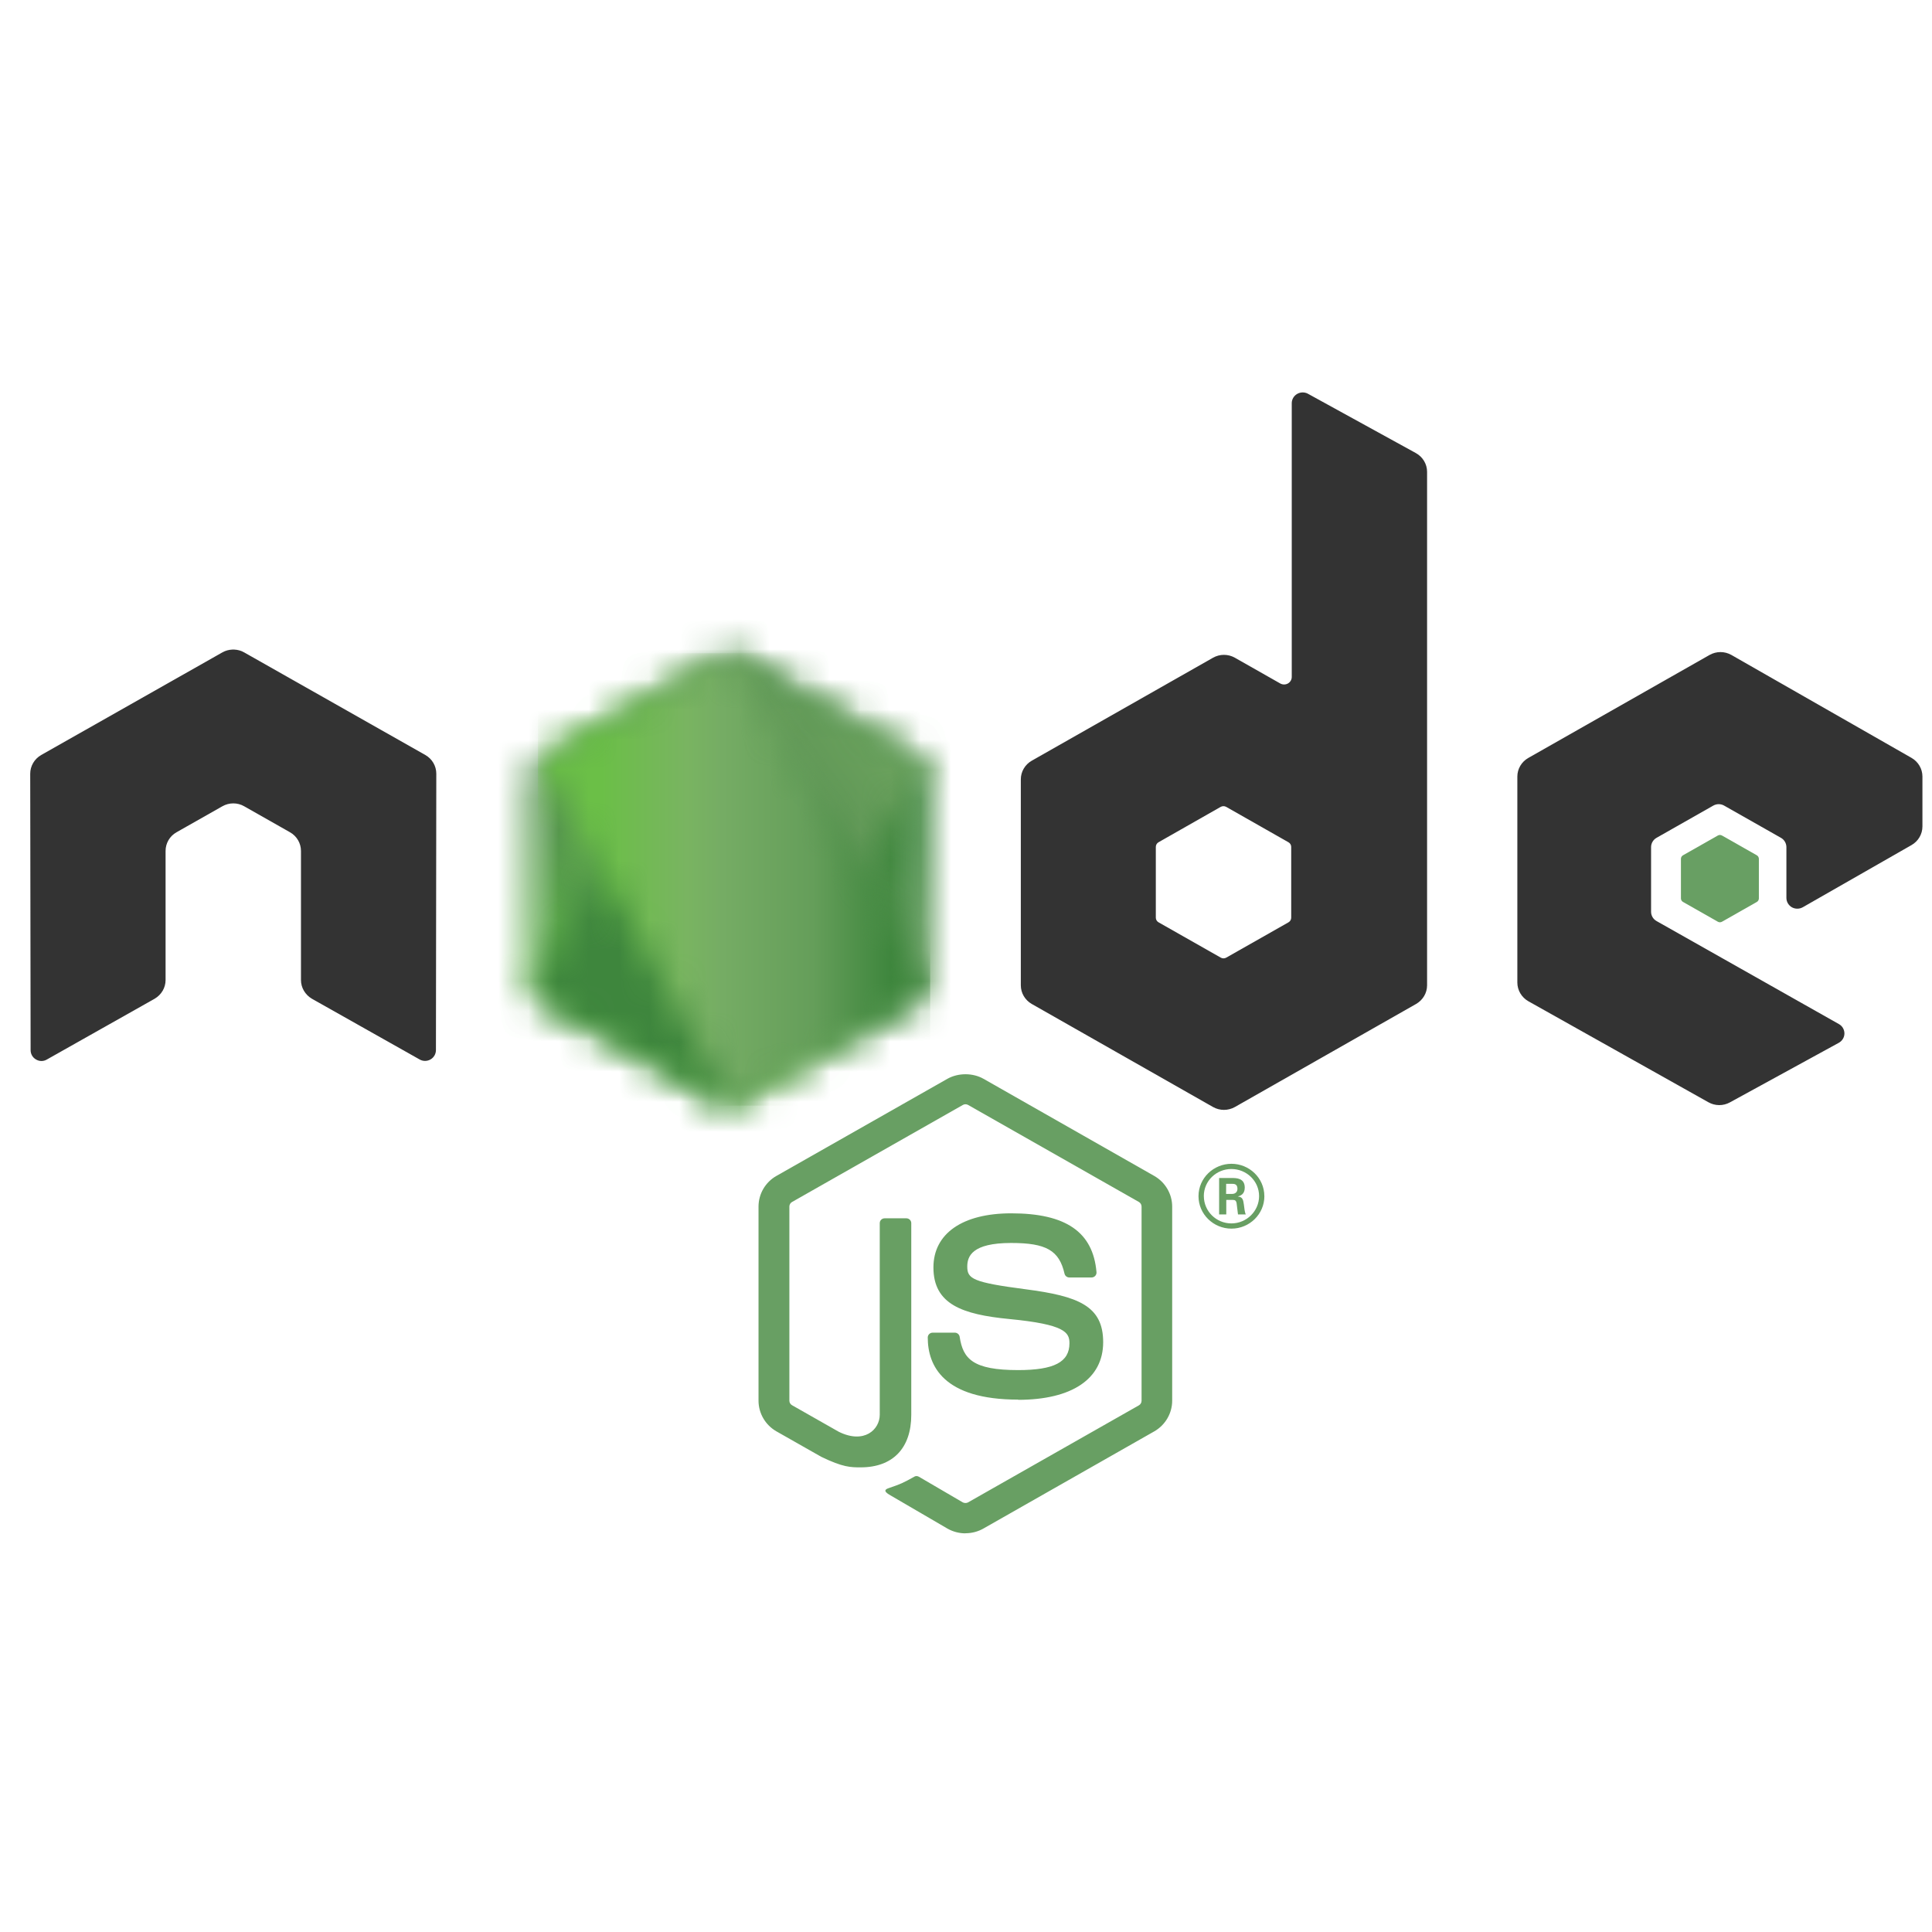
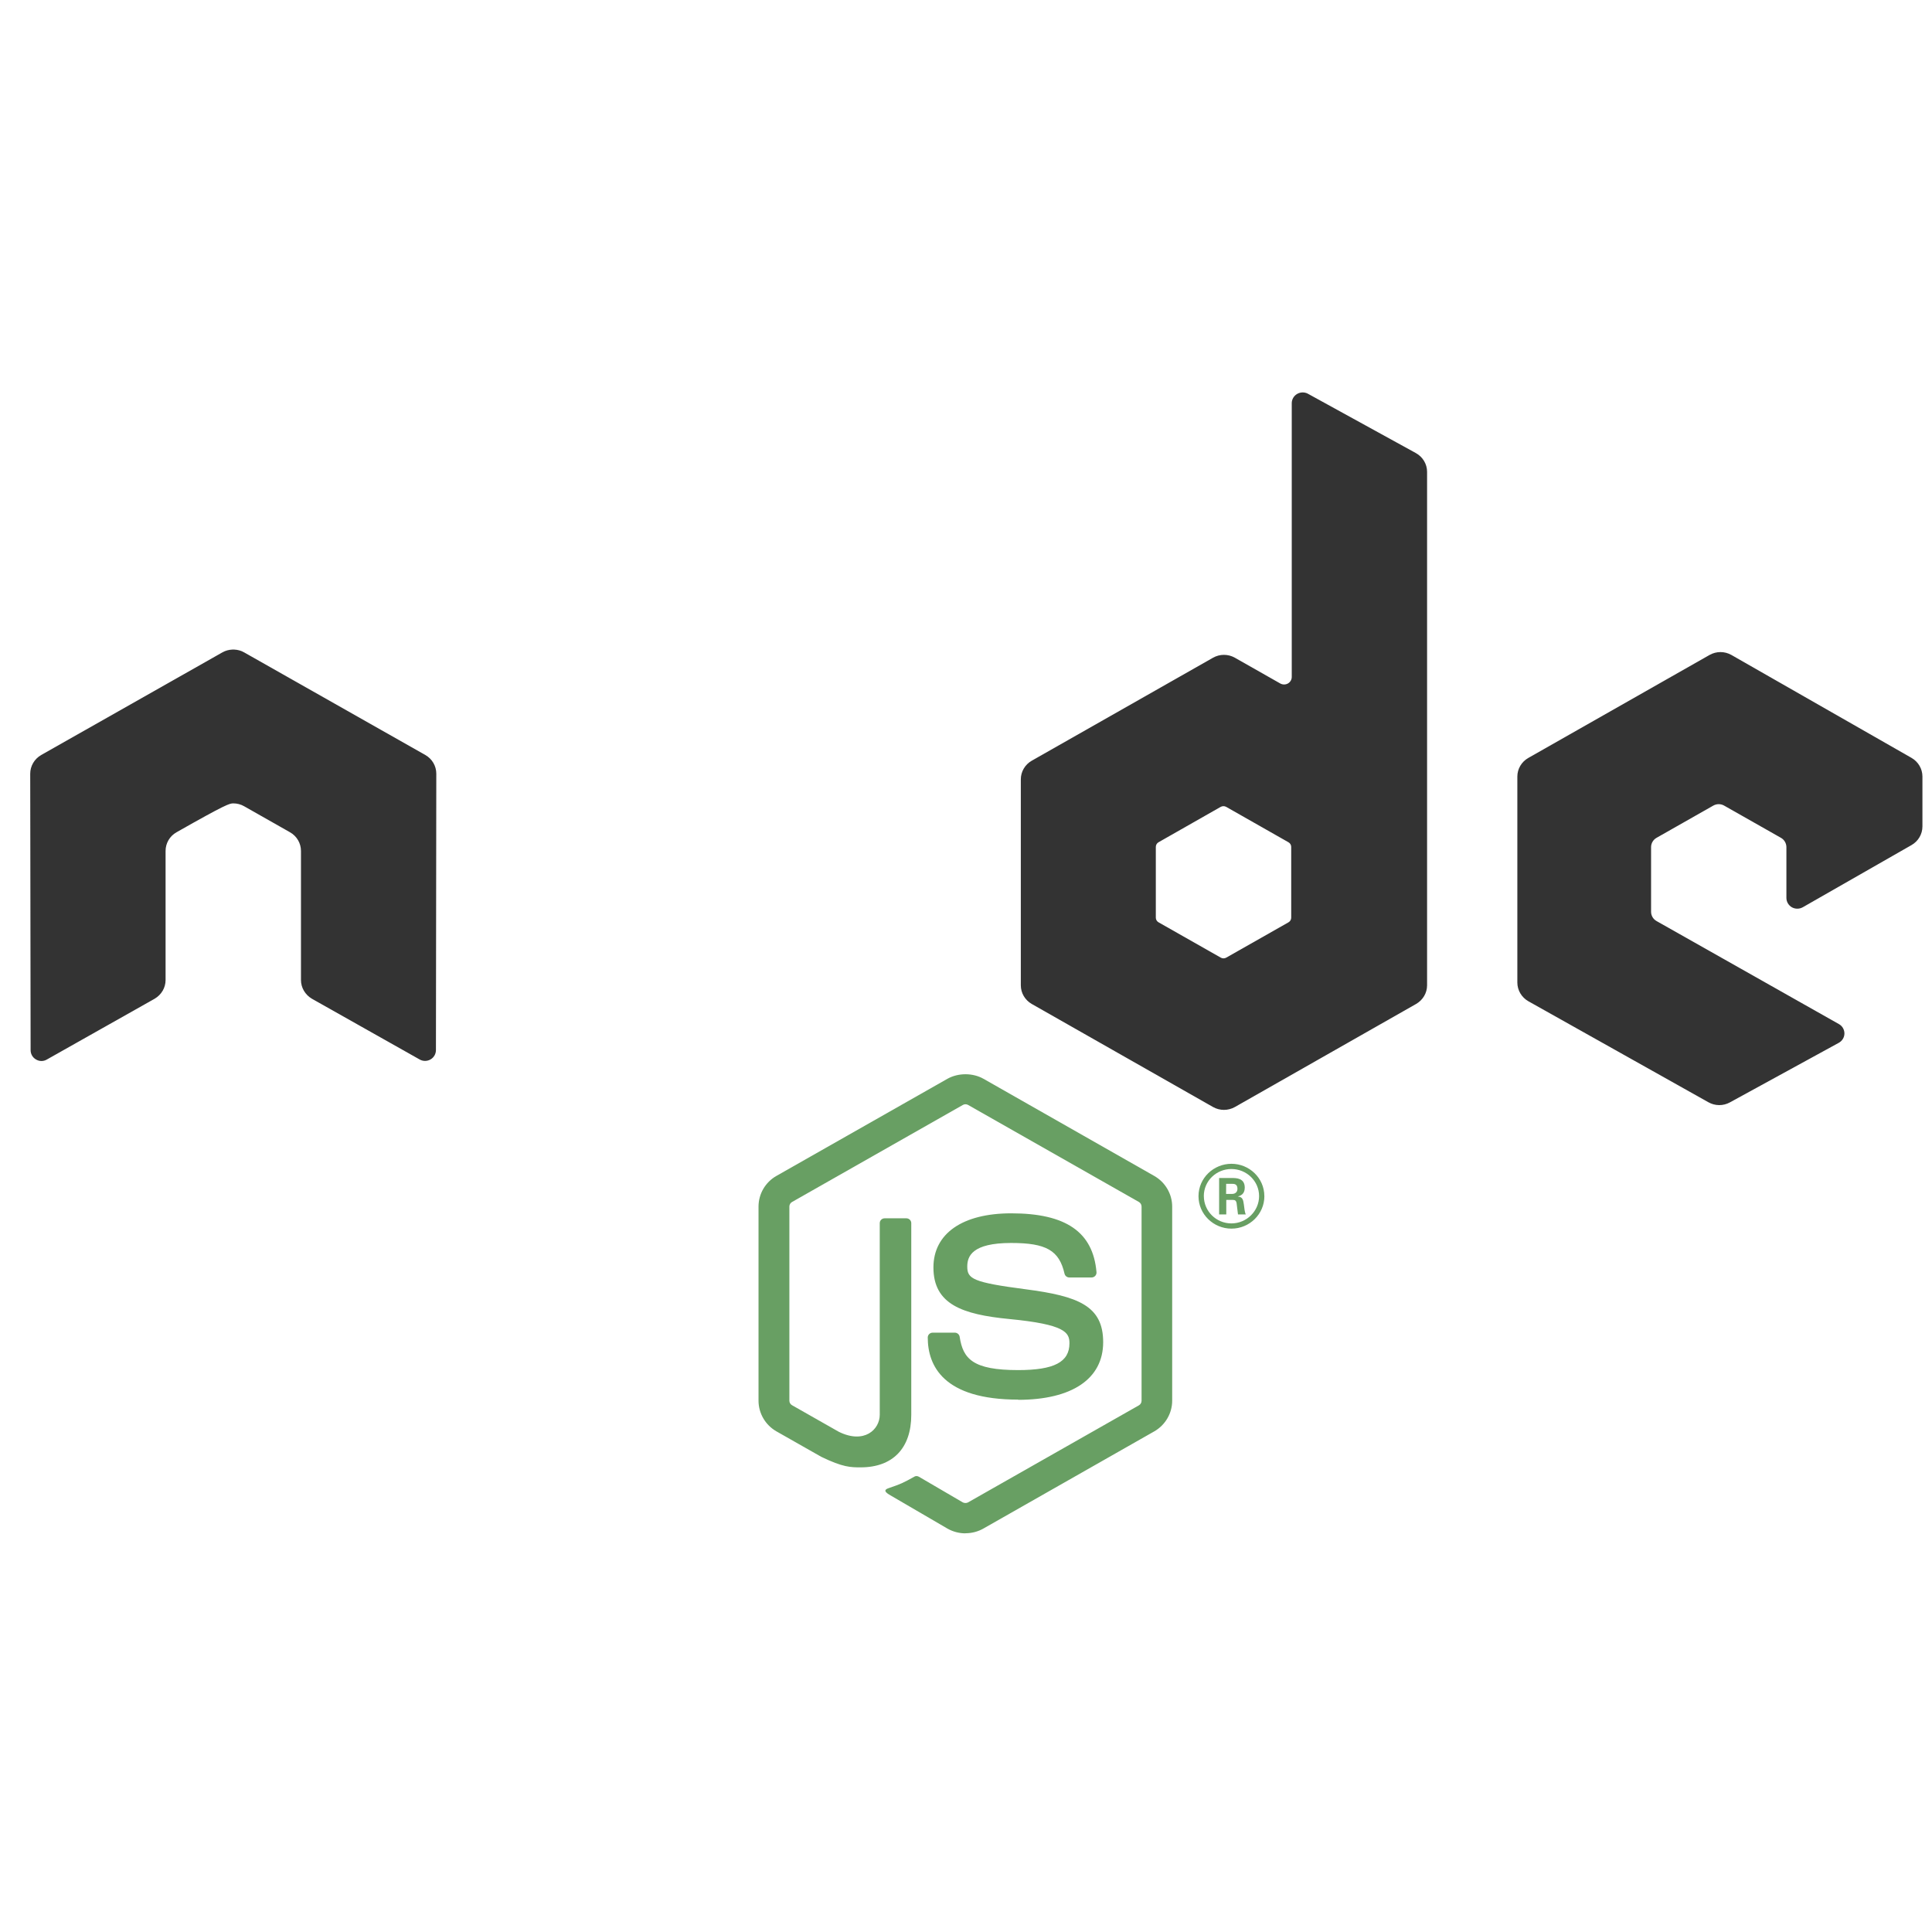
<svg xmlns="http://www.w3.org/2000/svg" width="64" height="64" viewBox="0 0 64 64" fill="none">
  <g clip-path="url(#clip0_12957_11377)">
    <path d="M31.981 50.794C31.774 50.794 31.569 50.74 31.388 50.638L29.498 49.536C29.216 49.381 29.353 49.326 29.446 49.294C29.823 49.164 29.899 49.135 30.301 48.91C30.343 48.887 30.398 48.895 30.442 48.92L31.893 49.768C31.946 49.796 32.02 49.796 32.069 49.768L37.73 46.552C37.782 46.522 37.816 46.462 37.816 46.401V39.97C37.816 39.906 37.782 39.849 37.728 39.817L32.07 36.603C32.017 36.572 31.948 36.572 31.896 36.603L26.238 39.817C26.183 39.847 26.149 39.907 26.149 39.969V46.4C26.149 46.461 26.183 46.52 26.236 46.549L27.787 47.43C28.628 47.845 29.143 47.356 29.143 46.865V40.518C29.143 40.428 29.215 40.358 29.307 40.358H30.024C30.113 40.358 30.187 40.428 30.187 40.518V46.868C30.187 47.973 29.575 48.608 28.511 48.608C28.183 48.608 27.925 48.608 27.206 48.259L25.721 47.416C25.354 47.207 25.127 46.817 25.127 46.4V39.969C25.127 39.55 25.354 39.16 25.721 38.953L31.387 35.735C31.745 35.536 32.222 35.536 32.577 35.735L38.237 38.955C38.602 39.163 38.83 39.552 38.83 39.97V46.401C38.83 46.818 38.602 47.207 38.237 47.416L32.577 50.635C32.396 50.738 32.191 50.791 31.981 50.791" fill="#689F63" />
    <path d="M33.73 46.364C31.253 46.364 30.733 45.245 30.733 44.306C30.733 44.217 30.806 44.146 30.897 44.146H31.628C31.709 44.146 31.777 44.203 31.79 44.282C31.901 45.016 32.229 45.386 33.727 45.386C34.92 45.386 35.427 45.12 35.427 44.497C35.427 44.139 35.283 43.872 33.429 43.694C31.879 43.543 30.921 43.207 30.921 41.986C30.921 40.862 31.885 40.193 33.499 40.193C35.311 40.193 36.209 40.812 36.323 42.143C36.327 42.189 36.31 42.233 36.279 42.267C36.248 42.299 36.204 42.318 36.158 42.318H35.423C35.347 42.318 35.28 42.265 35.264 42.193C35.087 41.421 34.659 41.175 33.496 41.175C32.194 41.175 32.042 41.621 32.042 41.956C32.042 42.362 32.221 42.48 33.978 42.709C35.718 42.936 36.544 43.257 36.544 44.461C36.544 45.675 35.515 46.371 33.721 46.371M40.616 39.551H40.806C40.962 39.551 40.992 39.443 40.992 39.381C40.992 39.216 40.877 39.216 40.813 39.216H40.618L40.616 39.551ZM40.385 39.023H40.806C40.951 39.023 41.234 39.023 41.234 39.342C41.234 39.563 41.09 39.609 41.003 39.637C41.172 39.648 41.183 39.757 41.206 39.911C41.217 40.007 41.235 40.173 41.269 40.229H41.01C41.003 40.173 40.963 39.866 40.963 39.849C40.946 39.781 40.922 39.748 40.836 39.748H40.622V40.23H40.385V39.023ZM39.879 39.623C39.879 40.123 40.289 40.527 40.792 40.527C41.299 40.527 41.709 40.114 41.709 39.623C41.709 39.123 41.294 38.725 40.791 38.725C40.295 38.725 39.878 39.117 39.878 39.622M41.884 39.626C41.884 40.218 41.393 40.7 40.793 40.7C40.198 40.7 39.702 40.223 39.702 39.626C39.702 39.018 40.209 38.552 40.793 38.552C41.381 38.552 41.883 39.019 41.883 39.626" fill="#689F63" />
-     <path fill-rule="evenodd" clip-rule="evenodd" d="M14.453 25.631C14.453 25.375 14.316 25.139 14.091 25.011L8.089 21.612C7.988 21.553 7.874 21.523 7.759 21.518H7.697C7.582 21.523 7.468 21.553 7.365 21.612L1.364 25.011C1.14 25.14 1.001 25.375 1.001 25.632L1.014 34.788C1.014 34.915 1.081 35.034 1.194 35.097C1.305 35.164 1.443 35.164 1.554 35.097L5.122 33.085C5.347 32.953 5.485 32.72 5.485 32.466V28.188C5.485 27.933 5.622 27.697 5.847 27.57L7.366 26.709C7.478 26.645 7.602 26.613 7.728 26.613C7.853 26.613 7.979 26.645 8.089 26.709L9.607 27.57C9.832 27.697 9.97 27.933 9.97 28.188V32.465C9.97 32.719 10.109 32.953 10.333 33.085L13.899 35.095C14.011 35.16 14.15 35.16 14.262 35.095C14.372 35.032 14.441 34.913 14.441 34.786L14.453 25.631ZM42.773 30.399C42.773 30.462 42.739 30.521 42.683 30.553L40.621 31.723C40.565 31.755 40.496 31.755 40.44 31.723L38.379 30.553C38.322 30.521 38.288 30.462 38.288 30.399V28.056C38.288 27.992 38.322 27.933 38.377 27.901L40.437 26.729C40.494 26.697 40.563 26.697 40.62 26.729L42.682 27.901C42.739 27.933 42.773 27.992 42.773 28.056L42.773 30.399ZM43.33 13.045C43.218 12.983 43.081 12.985 42.97 13.049C42.859 13.113 42.791 13.23 42.791 13.357V22.424C42.791 22.514 42.743 22.596 42.664 22.641C42.586 22.685 42.489 22.685 42.41 22.641L40.907 21.788C40.683 21.661 40.407 21.661 40.183 21.788L34.179 25.199C33.955 25.326 33.816 25.562 33.816 25.816V32.64C33.816 32.895 33.955 33.13 34.179 33.258L40.183 36.671C40.407 36.798 40.683 36.798 40.908 36.671L46.911 33.257C47.135 33.128 47.274 32.894 47.274 32.639V15.631C47.274 15.372 47.131 15.134 46.901 15.008L43.33 13.045ZM63.322 27.994C63.545 27.867 63.683 27.631 63.683 27.377V25.723C63.683 25.469 63.545 25.234 63.322 25.106L57.356 21.697C57.131 21.569 56.855 21.569 56.63 21.697L50.627 25.108C50.402 25.236 50.264 25.47 50.264 25.726V32.547C50.264 32.803 50.405 33.041 50.63 33.168L56.594 36.514C56.814 36.638 57.083 36.64 57.305 36.518L60.913 34.544C61.026 34.482 61.099 34.363 61.099 34.235C61.099 34.106 61.029 33.986 60.916 33.924L54.877 30.512C54.763 30.449 54.694 30.33 54.694 30.203V28.063C54.694 27.936 54.762 27.818 54.875 27.754L56.754 26.687C56.866 26.623 57.004 26.623 57.115 26.687L58.996 27.754C59.108 27.817 59.177 27.936 59.177 28.063V29.745C59.177 29.872 59.247 29.99 59.358 30.055C59.47 30.117 59.609 30.117 59.721 30.053L63.322 27.994Z" fill="#333333" />
-     <path fill-rule="evenodd" clip-rule="evenodd" d="M56.905 27.678C56.947 27.653 57.001 27.653 57.044 27.678L58.196 28.332C58.239 28.357 58.265 28.402 58.265 28.451V29.761C58.265 29.809 58.239 29.855 58.196 29.879L57.044 30.533C57.001 30.558 56.947 30.558 56.905 30.533L55.754 29.879C55.709 29.855 55.683 29.809 55.683 29.761V28.451C55.683 28.402 55.708 28.357 55.752 28.332L56.905 27.678Z" fill="#689F63" />
+     <path fill-rule="evenodd" clip-rule="evenodd" d="M14.453 25.631C14.453 25.375 14.316 25.139 14.091 25.011L8.089 21.612C7.988 21.553 7.874 21.523 7.759 21.518H7.697C7.582 21.523 7.468 21.553 7.365 21.612L1.364 25.011C1.14 25.14 1.001 25.375 1.001 25.632L1.014 34.788C1.014 34.915 1.081 35.034 1.194 35.097C1.305 35.164 1.443 35.164 1.554 35.097L5.122 33.085C5.347 32.953 5.485 32.72 5.485 32.466V28.188C5.485 27.933 5.622 27.697 5.847 27.57C7.478 26.645 7.602 26.613 7.728 26.613C7.853 26.613 7.979 26.645 8.089 26.709L9.607 27.57C9.832 27.697 9.97 27.933 9.97 28.188V32.465C9.97 32.719 10.109 32.953 10.333 33.085L13.899 35.095C14.011 35.16 14.15 35.16 14.262 35.095C14.372 35.032 14.441 34.913 14.441 34.786L14.453 25.631ZM42.773 30.399C42.773 30.462 42.739 30.521 42.683 30.553L40.621 31.723C40.565 31.755 40.496 31.755 40.44 31.723L38.379 30.553C38.322 30.521 38.288 30.462 38.288 30.399V28.056C38.288 27.992 38.322 27.933 38.377 27.901L40.437 26.729C40.494 26.697 40.563 26.697 40.62 26.729L42.682 27.901C42.739 27.933 42.773 27.992 42.773 28.056L42.773 30.399ZM43.33 13.045C43.218 12.983 43.081 12.985 42.97 13.049C42.859 13.113 42.791 13.23 42.791 13.357V22.424C42.791 22.514 42.743 22.596 42.664 22.641C42.586 22.685 42.489 22.685 42.41 22.641L40.907 21.788C40.683 21.661 40.407 21.661 40.183 21.788L34.179 25.199C33.955 25.326 33.816 25.562 33.816 25.816V32.64C33.816 32.895 33.955 33.13 34.179 33.258L40.183 36.671C40.407 36.798 40.683 36.798 40.908 36.671L46.911 33.257C47.135 33.128 47.274 32.894 47.274 32.639V15.631C47.274 15.372 47.131 15.134 46.901 15.008L43.33 13.045ZM63.322 27.994C63.545 27.867 63.683 27.631 63.683 27.377V25.723C63.683 25.469 63.545 25.234 63.322 25.106L57.356 21.697C57.131 21.569 56.855 21.569 56.63 21.697L50.627 25.108C50.402 25.236 50.264 25.47 50.264 25.726V32.547C50.264 32.803 50.405 33.041 50.63 33.168L56.594 36.514C56.814 36.638 57.083 36.64 57.305 36.518L60.913 34.544C61.026 34.482 61.099 34.363 61.099 34.235C61.099 34.106 61.029 33.986 60.916 33.924L54.877 30.512C54.763 30.449 54.694 30.33 54.694 30.203V28.063C54.694 27.936 54.762 27.818 54.875 27.754L56.754 26.687C56.866 26.623 57.004 26.623 57.115 26.687L58.996 27.754C59.108 27.817 59.177 27.936 59.177 28.063V29.745C59.177 29.872 59.247 29.99 59.358 30.055C59.47 30.117 59.609 30.117 59.721 30.053L63.322 27.994Z" fill="#333333" />
    <mask id="mask0_12957_11377" style="mask-type:luminance" maskUnits="userSpaceOnUse" x="17" y="21" width="14" height="16">
-       <path d="M23.774 21.731L17.804 25.123C17.581 25.25 17.443 25.485 17.443 25.738V32.527C17.443 32.78 17.581 33.014 17.804 33.141L23.774 36.536C23.997 36.663 24.273 36.663 24.495 36.536L30.464 33.141C30.687 33.014 30.824 32.78 30.824 32.527V25.738C30.824 25.485 30.687 25.25 30.463 25.123L24.495 21.731C24.383 21.668 24.258 21.636 24.134 21.636C24.009 21.636 23.884 21.668 23.772 21.731" fill="white" />
-     </mask>
+       </mask>
    <g mask="url(#mask0_12957_11377)">
      <path d="M36.856 24.547L20.035 16.43L11.41 33.752L28.231 41.87L36.856 24.547Z" fill="url(#paint0_linear_12957_11377)" />
    </g>
    <mask id="mask1_12957_11377" style="mask-type:luminance" maskUnits="userSpaceOnUse" x="17" y="21" width="14" height="16">
      <path d="M17.592 32.958C17.649 33.031 17.72 33.094 17.804 33.142L22.925 36.054L23.778 36.536C23.906 36.609 24.051 36.639 24.194 36.629C24.241 36.625 24.289 36.616 24.336 36.603L30.632 25.254C30.584 25.203 30.527 25.159 30.464 25.123L26.555 22.901L24.489 21.73C24.43 21.697 24.367 21.673 24.302 21.657L17.592 32.958Z" fill="white" />
    </mask>
    <g mask="url(#mask1_12957_11377)">
-       <path d="M10.318 26.949L22.196 42.775L37.904 31.349L26.026 15.524L10.318 26.949Z" fill="url(#paint1_linear_12957_11377)" />
-     </g>
+       </g>
    <mask id="mask2_12957_11377" style="mask-type:luminance" maskUnits="userSpaceOnUse" x="17" y="21" width="14" height="16">
-       <path d="M24.063 21.641C23.963 21.651 23.865 21.682 23.775 21.732L17.822 25.115L24.241 36.624C24.33 36.612 24.418 36.583 24.497 36.537L30.467 33.143C30.651 33.037 30.777 32.859 30.816 32.658L24.272 21.653C24.224 21.644 24.176 21.639 24.126 21.639C24.106 21.639 24.087 21.64 24.067 21.642" fill="white" />
-     </mask>
+       </mask>
    <g mask="url(#mask2_12957_11377)">
      <path d="M17.822 21.639V36.625H30.813V21.639H17.822Z" fill="url(#paint2_linear_12957_11377)" />
    </g>
  </g>
  <defs>
    <linearGradient id="paint0_linear_12957_11377" x1="28.441" y1="20.476" x2="20.032" y2="37.901" gradientUnits="userSpaceOnUse">
      <stop offset="0.3" stop-color="#3E863D" />
      <stop offset="0.5" stop-color="#55934F" />
      <stop offset="0.8" stop-color="#5AAD45" />
    </linearGradient>
    <linearGradient id="paint1_linear_12957_11377" x1="16.328" y1="34.953" x2="31.863" y2="23.293" gradientUnits="userSpaceOnUse">
      <stop offset="0.57" stop-color="#3E863D" />
      <stop offset="0.72" stop-color="#619857" />
      <stop offset="1" stop-color="#76AC64" />
    </linearGradient>
    <linearGradient id="paint2_linear_12957_11377" x1="17.827" y1="29.132" x2="30.816" y2="29.132" gradientUnits="userSpaceOnUse">
      <stop offset="0.16" stop-color="#6BBF47" />
      <stop offset="0.38" stop-color="#79B461" />
      <stop offset="0.47" stop-color="#75AC64" />
      <stop offset="0.7" stop-color="#659E5A" />
      <stop offset="0.9" stop-color="#3E863D" />
    </linearGradient>
    <clipPath id="clip0_12957_11377">
      <rect width="62.682" height="37.793" fill="white" transform="translate(1 13)" />
    </clipPath>
  </defs>
</svg>